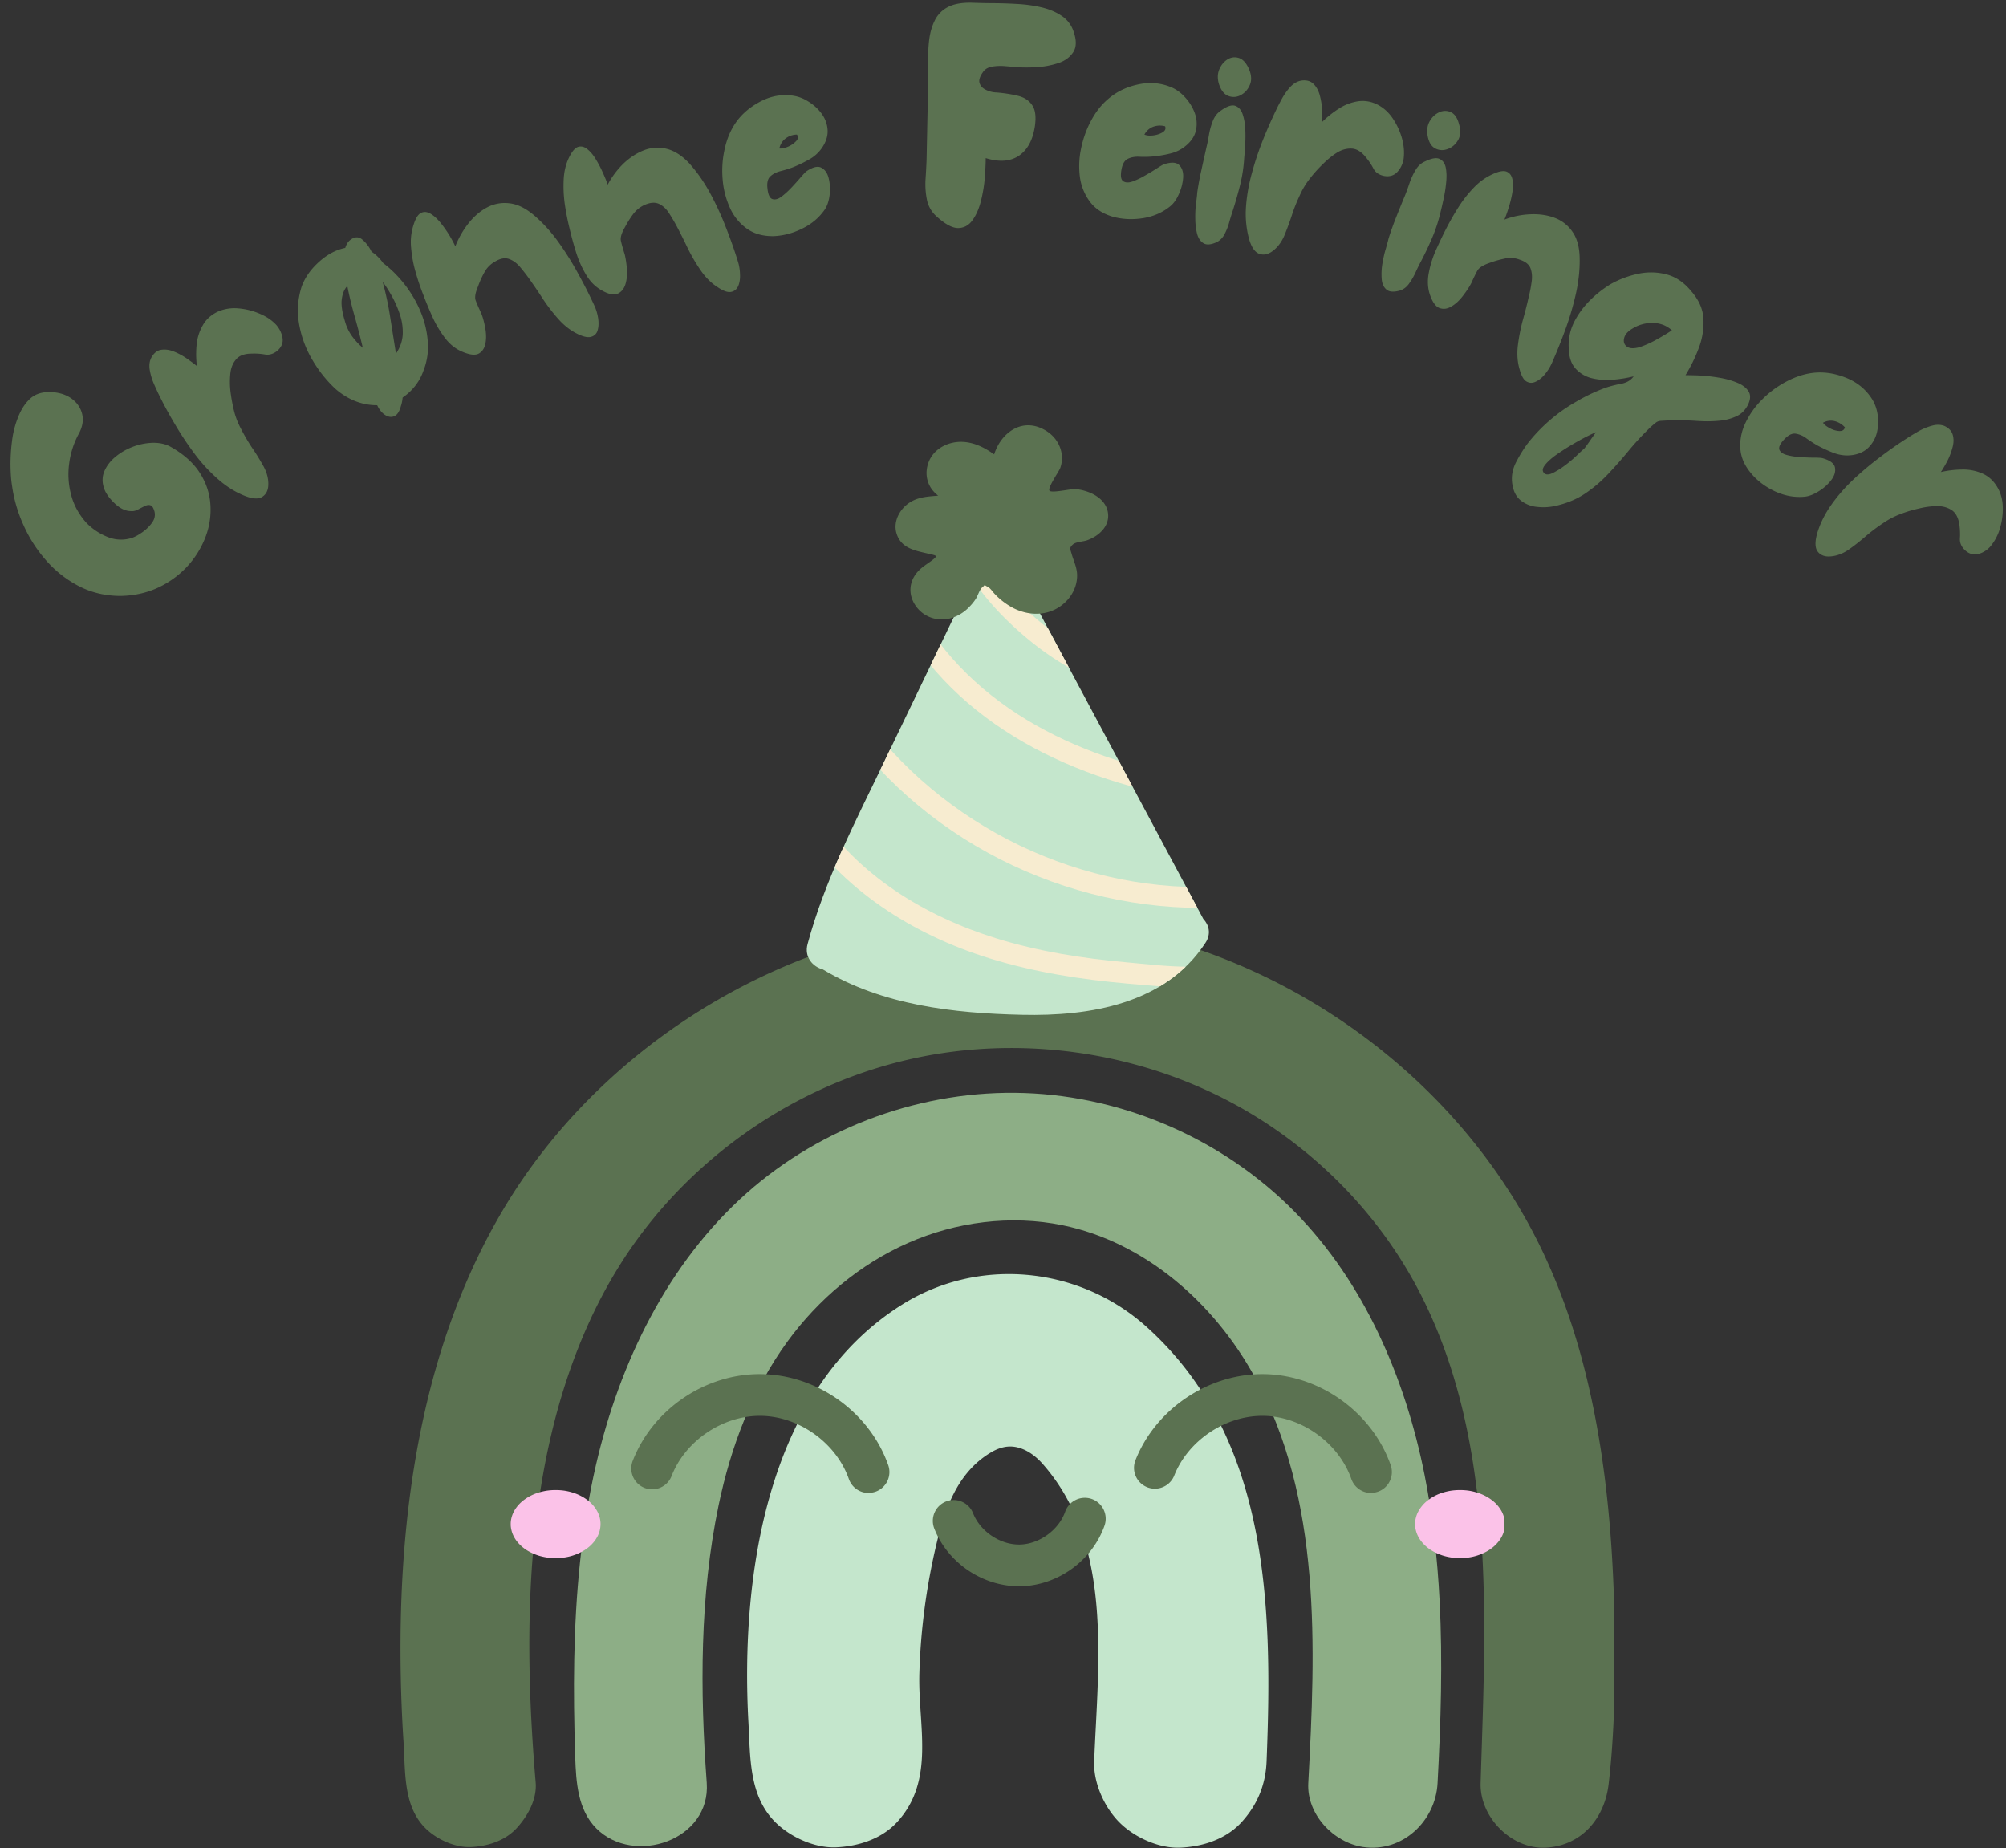
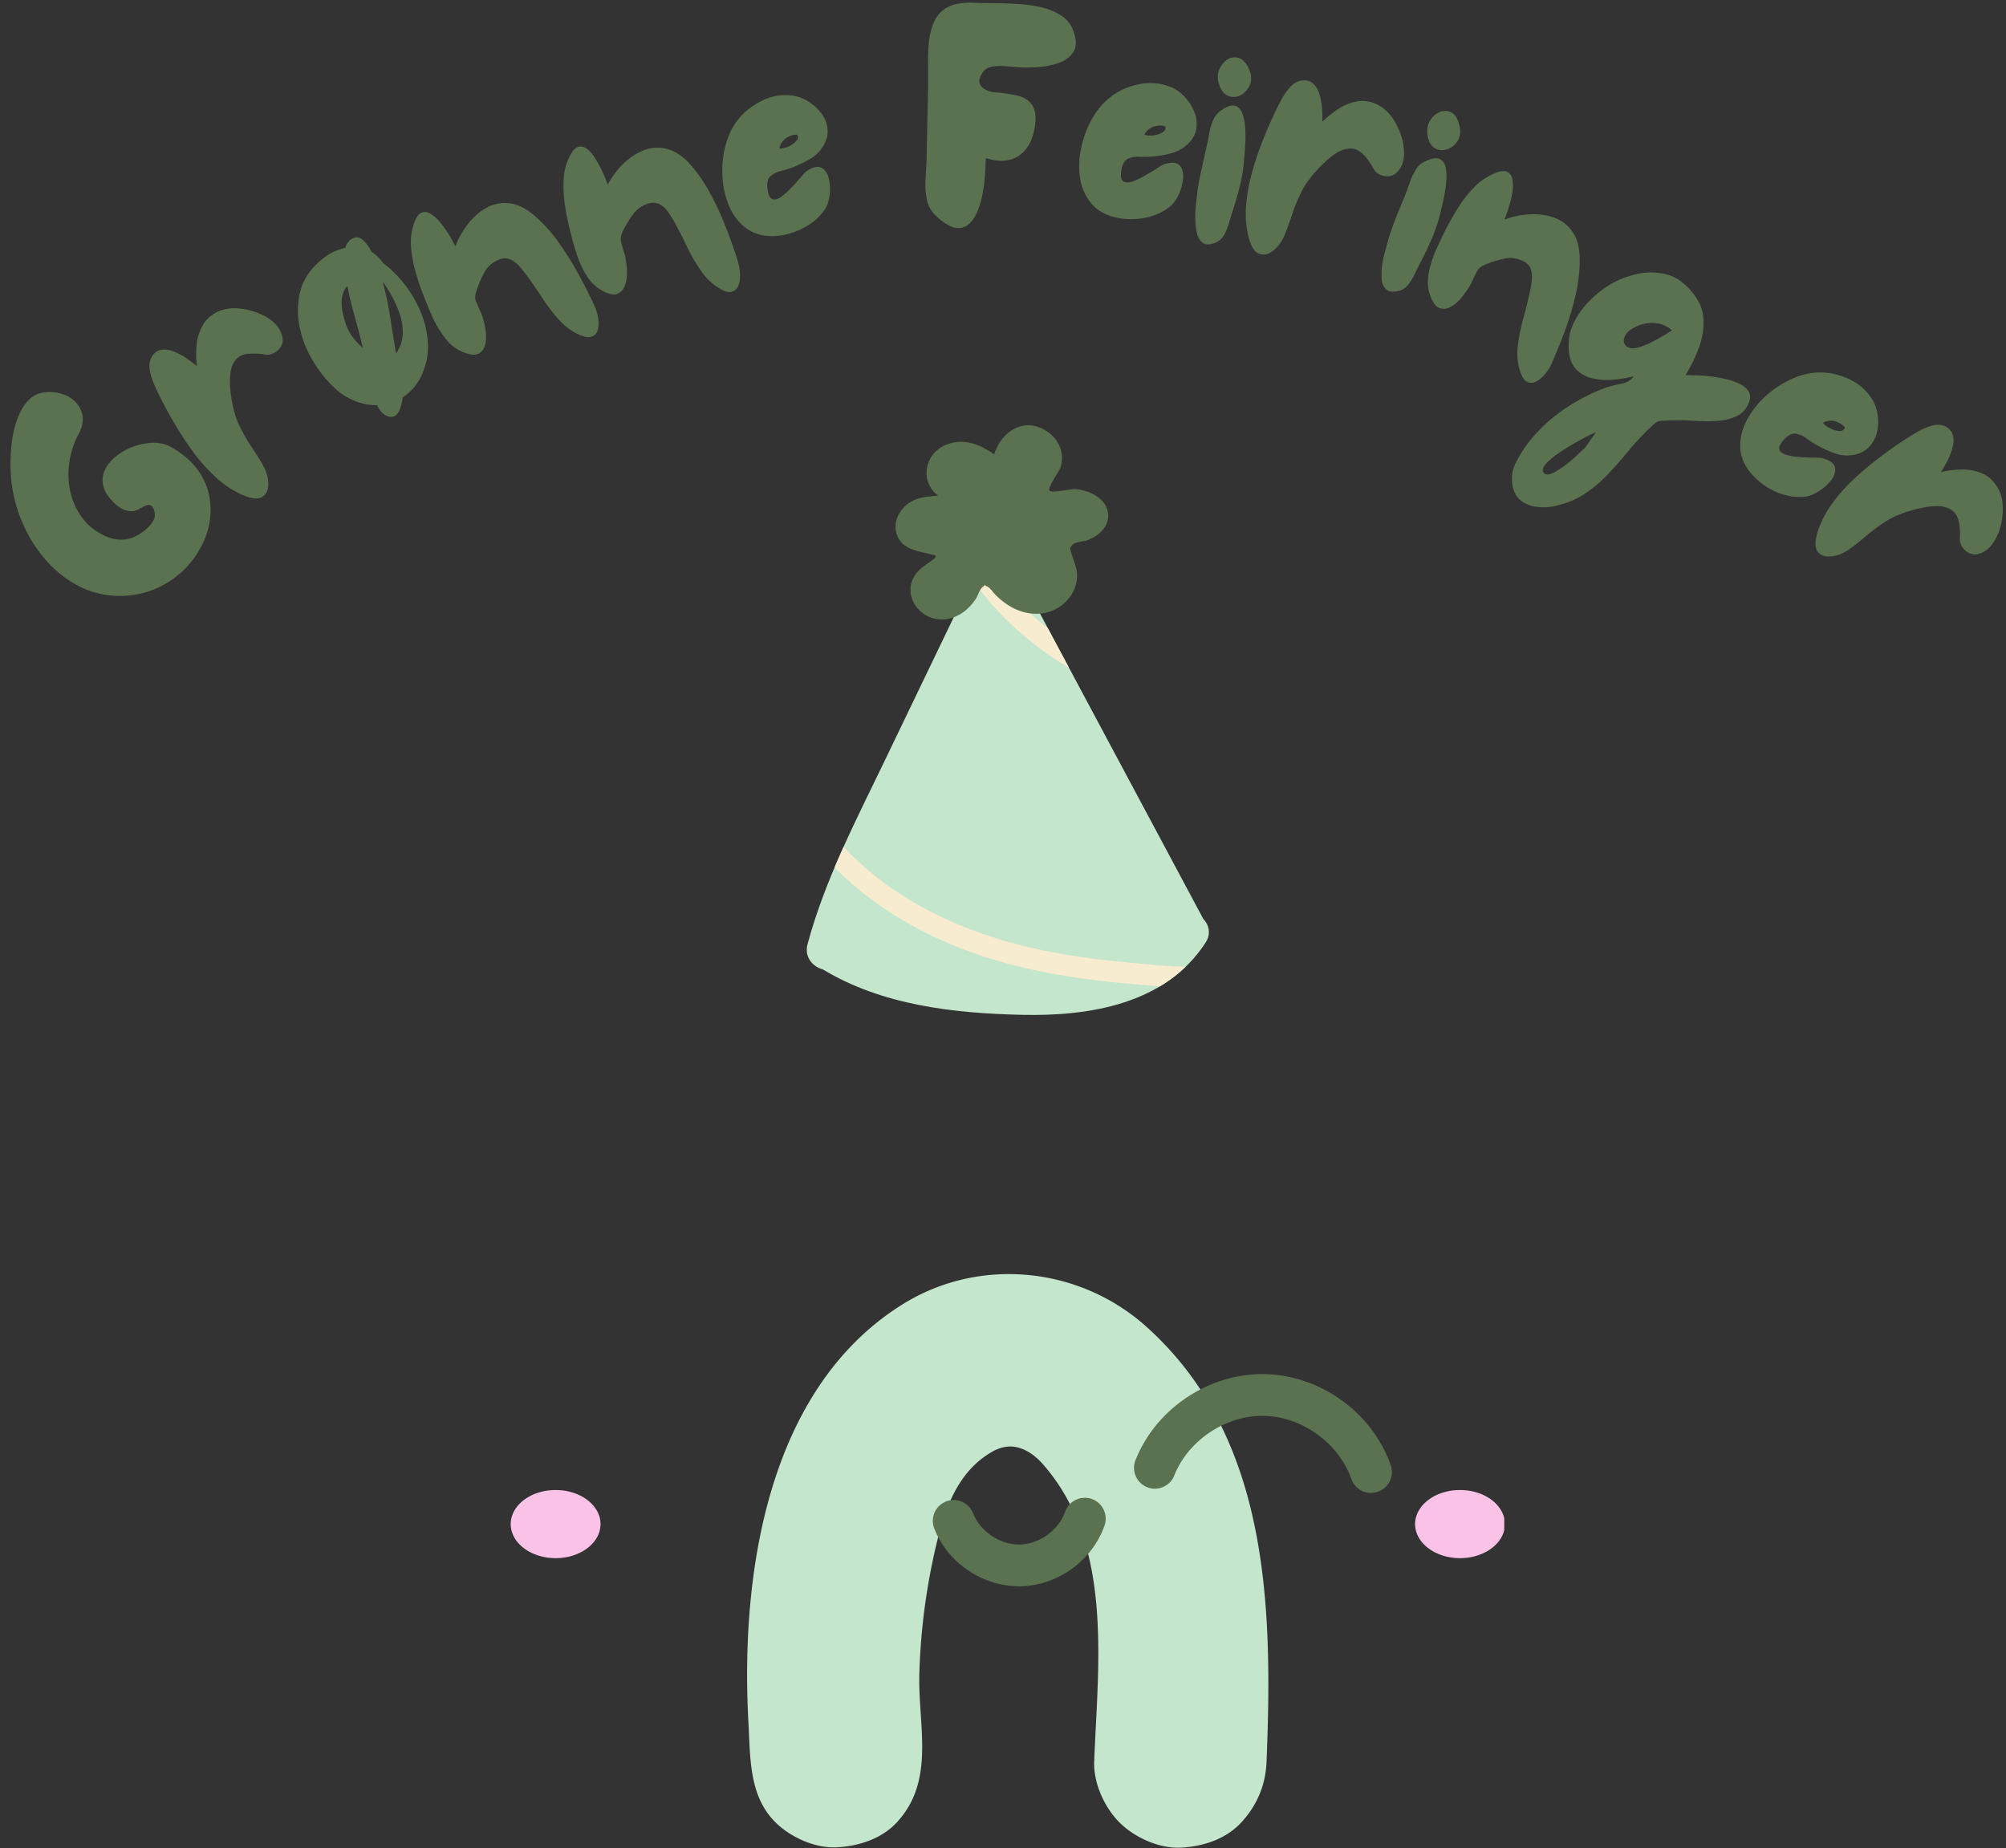
<svg xmlns="http://www.w3.org/2000/svg" version="1.0" viewBox="81 80 212 195.3">
  <rect x="81" y="80" width="212" height="195.3" fill="#333333" stroke="none" />
  <defs>
    <clipPath id="a">
-       <path d="M141.438 195.422h91.882v79.84h-91.882Zm0 0" />
-     </clipPath>
+       </clipPath>
    <clipPath id="b">
      <path d="M159.816 214.586h55.391v60.676h-55.39Zm0 0" />
    </clipPath>
    <clipPath id="c">
-       <path d="M123.324 177.043h128.25v98.219h-128.25Zm0 0" />
-     </clipPath>
+       </clipPath>
    <clipPath id="d">
      <path d="M166 139h42.727v48.61H166Zm0 0" />
    </clipPath>
    <clipPath id="e">
      <path d="M166.254 165h42.473v20h-42.473Zm0 0" />
    </clipPath>
    <clipPath id="f">
      <path d="m208.168 177.11-19.594-36.641c-.52-.969-1.449-1.227-2.281-1.035-1.05-.22-1.934.445-2.379 1.386l-9.484 19.711c-3.02 6.266-6.27 12.504-8.086 19.246-.367 1.364.554 2.391 1.613 2.668 6.297 3.793 13.813 4.637 21.043 4.801 7.168.164 15.176-1.133 19.402-7.617.618-.938.368-1.89-.234-2.52Zm0 0" />
    </clipPath>
    <clipPath id="g">
-       <path d="M170 155h38.727v21H170Zm0 0" />
-     </clipPath>
+       </clipPath>
    <clipPath id="h">
      <path d="m208.168 177.11-19.594-36.641c-.52-.969-1.449-1.227-2.281-1.035-1.05-.22-1.934.445-2.379 1.386l-9.484 19.711c-3.02 6.266-6.27 12.504-8.086 19.246-.367 1.364.554 2.391 1.613 2.668 6.297 3.793 13.813 4.637 21.043 4.801 7.168.164 15.176-1.133 19.402-7.617.618-.938.368-1.89-.234-2.52Zm0 0" />
    </clipPath>
    <clipPath id="i">
      <path d="M176 144h32.727v21H176Zm0 0" />
    </clipPath>
    <clipPath id="j">
      <path d="m208.168 177.11-19.594-36.641c-.52-.969-1.449-1.227-2.281-1.035-1.05-.22-1.934.445-2.379 1.386l-9.484 19.711c-3.02 6.266-6.27 12.504-8.086 19.246-.367 1.364.554 2.391 1.613 2.668 6.297 3.793 13.813 4.637 21.043 4.801 7.168.164 15.176-1.133 19.402-7.617.618-.938.368-1.89-.234-2.52Zm0 0" />
    </clipPath>
    <clipPath id="k">
      <path d="M182 139.375h21V154h-21Zm0 0" />
    </clipPath>
    <clipPath id="l">
      <path d="m208.168 177.11-19.594-36.641c-.52-.969-1.449-1.227-2.281-1.035-1.05-.22-1.934.445-2.379 1.386l-9.484 19.711c-3.02 6.266-6.27 12.504-8.086 19.246-.367 1.364.554 2.391 1.613 2.668 6.297 3.793 13.813 4.637 21.043 4.801 7.168.164 15.176-1.133 19.402-7.617.618-.938.368-1.89-.234-2.52Zm0 0" />
    </clipPath>
    <clipPath id="m">
      <path d="M179 238h19v9.617h-19Zm0 0" />
    </clipPath>
    <clipPath id="n">
      <path d="M230 237h9.973v8H230Zm0 0" />
    </clipPath>
    <clipPath id="o">
      <path d="M134.973 237H145v8h-10.027Zm0 0" />
    </clipPath>
    <clipPath id="p">
      <path d="M200 225.117h29V238h-29Zm0 0" />
    </clipPath>
    <clipPath id="q">
-       <path d="M147 225.117h28V238h-28Zm0 0" />
-     </clipPath>
+       </clipPath>
  </defs>
  <g id="rainbow">
    <g clip-path="url(#b)" id="rainbow-inner">
      <path fill="#c4e6cc" d="M213.477 240.715c-1.68-7.703-5.008-14.844-11.325-20.512-7.097-6.371-17.699-7.43-25.836-2.32-14.328 8.996-17.078 28.71-16.218 44.191.203 3.696.054 7.707 2.828 10.48 1.578 1.583 4.172 2.77 6.441 2.669 2.356-.106 4.801-.88 6.442-2.668 4.078-4.442 2.191-10.243 2.351-15.707a67.33 67.33 0 0 1 1.742-13.399c.891-3.82 2.215-7.8 5.797-9.941.555-.332 1.168-.582 1.813-.633 1.41-.11 2.726.754 3.664 1.813 7.508 8.48 5.87 21.046 5.46 31.457-.09 2.277 1.083 4.855 2.669 6.445 1.578 1.578 4.172 2.77 6.441 2.668 2.356-.106 4.8-.883 6.441-2.668 1.672-1.824 2.57-3.945 2.668-6.445.333-8.387.41-17.227-1.378-25.43" />
    </g>
    <g clip-path="url(#a)" id="rainbow-middle">
      <path fill="#8dae86" d="M233.14 249.125c-.23-4.453-.718-8.895-1.593-13.285-2.05-10.27-6.379-20.305-13.719-27.774-7.469-7.601-17.918-12.195-28.566-12.558-10.653-.363-21.387 3.508-29.356 10.582-8.312 7.383-13.418 17.87-15.918 28.703-1.55 6.723-2.164 13.625-2.3 20.512-.067 3.457-.012 6.91.101 10.367.09 2.625.258 5.578 2.234 7.555 3.98 3.98 12.11 1.261 11.665-4.832-.715-9.73-.743-19.704 1.25-29.297 1.285-6.176 3.558-12.22 7.273-17.313 3.277-4.492 7.676-8.191 12.762-10.433 5.082-2.239 10.855-2.985 16.297-1.875 8.714 1.777 16.027 8.203 20.308 16 7.129 12.976 6.45 28.656 5.684 42.968-.176 3.274 2.648 6.274 5.789 6.743 4.133.617 7.66-2.708 7.875-6.743.344-6.418.547-12.886.215-19.32" />
    </g>
    <g clip-path="url(#c)" id="rainbow-outer">
      <path fill="#5b7251" d="M251.262 242.95c-.66-9.223-2.258-18.571-5.614-26.973a63.771 63.771 0 0 0-1.636-3.754c-9.653-20.274-31.149-34.305-53.586-35.141-22.438-.832-44.848 11.496-56.29 30.816-8 13.516-10.702 29.594-10.808 45.301-.023 3.64.082 7.285.32 10.922.204 3.098-.062 6.707 2.297 9.07 1.188 1.184 3.13 2.079 4.832 2 1.766-.078 3.602-.656 4.832-2 1.164-1.27 2.153-3.043 2-4.832-1.363-16.132-1.164-33.71 5.688-48.703.914-2 1.95-3.945 3.113-5.812 6.63-10.66 17.504-18.594 29.68-21.649 12.176-3.058 25.508-1.203 36.387 5.063 7.695 4.43 14.156 11.015 18.316 18.86 8.234 15.538 7.258 34.136 6.719 51.163l-.035 1.145c-.114 3.574 3.222 6.992 6.832 6.832 3.808-.172 6.273-3.067 6.699-6.735.617-5.265.703-10.796.637-16.109-.04-3.11-.157-6.281-.383-9.465" />
    </g>
  </g>
  <path id="business-name" fill="#5b7251" d="M93.705 142.981c-1.563-.007-2.993-.343-4.297-1a11.725 11.725 0 0 1-3.485-2.703 14.568 14.568 0 0 1-2.437-3.78 14.924 14.924 0 0 1-1.219-4.204c-.094-.563-.144-1.254-.156-2.078a18.93 18.93 0 0 1 .156-2.578 9.857 9.857 0 0 1 .625-2.5c.305-.79.703-1.43 1.203-1.922.5-.5 1.156-.758 1.969-.781.93-.02 1.715.18 2.36.593.636.418 1.046.965 1.234 1.64.187.669.086 1.384-.313 2.142a8.908 8.908 0 0 0-1.031 3.156 8.386 8.386 0 0 0 .203 3.328c.281 1.086.82 2.07 1.61 2.953a6.391 6.391 0 0 0 2.25 1.5 3.728 3.728 0 0 0 2.624.078c.313-.113.665-.312 1.063-.594.395-.28.727-.609 1-.984.27-.375.36-.766.266-1.172-.106-.394-.246-.617-.422-.672-.18-.062-.383-.035-.61.078a20.5 20.5 0 0 0-.703.36c-.25.137-.5.195-.75.172-.562 0-1.125-.258-1.687-.782-.57-.53-.953-1.05-1.14-1.562-.24-.664-.235-1.29.015-1.875.25-.582.648-1.094 1.187-1.531.54-.446 1.16-.801 1.86-1.063a6.416 6.416 0 0 1 2.093-.406c.696-.008 1.305.125 1.828.406 1.395.781 2.43 1.703 3.11 2.766.676 1.054 1.05 2.172 1.125 3.36a8.026 8.026 0 0 1-.547 3.5 9.715 9.715 0 0 1-1.969 3.109 9.915 9.915 0 0 1-3.094 2.203c-1.199.543-2.507.824-3.921.843ZM106.825 132.387c-1.02-.414-1.973-1.02-2.86-1.813a17.372 17.372 0 0 1-2.453-2.687 33.597 33.597 0 0 1-2.047-3.094 42.758 42.758 0 0 1-1.625-2.985c-.175-.351-.367-.77-.578-1.25a6.4 6.4 0 0 1-.437-1.468c-.082-.508-.02-.953.187-1.328.274-.477.621-.743 1.047-.797.43-.063.883.008 1.36.203.48.199.93.445 1.343.734.418.293.766.555 1.047.781a10.167 10.167 0 0 1-.031-2.234 5.074 5.074 0 0 1 .656-2.078c.356-.633.899-1.117 1.625-1.453a4.404 4.404 0 0 1 2.125-.328 7.14 7.14 0 0 1 2.219.547c.719.293 1.312.687 1.781 1.187.363.418.586.883.672 1.39.082.5-.094.95-.531 1.344-.418.344-.856.48-1.313.407a6.482 6.482 0 0 0-1.422-.094c-.761 0-1.312.21-1.656.625-.344.406-.539.914-.594 1.516a8.727 8.727 0 0 0 .016 1.859c.086.687.21 1.371.375 2.047.168.668.414 1.308.75 1.922.352.687.742 1.355 1.172 2 .437.636.836 1.289 1.203 1.953.344.637.508 1.262.5 1.875 0 .617-.211 1.058-.625 1.328-.406.273-1.043.234-1.906-.11ZM121.503 107.808c.812.617 1.562 1.36 2.25 2.234a12.33 12.33 0 0 1 1.672 2.844 9.984 9.984 0 0 1 .78 3.156 6.8 6.8 0 0 1-.452 3.125 5.513 5.513 0 0 1-.938 1.688 5.742 5.742 0 0 1-1.265 1.156 4.46 4.46 0 0 1-.063.453 4.16 4.16 0 0 1-.125.469c-.156.586-.398.937-.719 1.062-.312.118-.636.063-.968-.156-.336-.226-.606-.566-.813-1.015-1.617 0-3.094-.582-4.437-1.75a13.439 13.439 0 0 1-2.453-3.11 11.052 11.052 0 0 1-1.375-3.797 8.223 8.223 0 0 1 .296-3.922c.356-.945.965-1.804 1.829-2.578.867-.781 1.789-1.27 2.765-1.468.117-.375.29-.649.516-.829.476-.375.914-.382 1.312-.03.395.343.711.765.953 1.265.438.273.848.672 1.235 1.203Zm-4.063 6.094c.157.586.407 1.12.75 1.609.352.48.739.898 1.157 1.25l-.079-.312a77.015 77.015 0 0 0-.812-3.11 39.537 39.537 0 0 1-.75-3.11c-.3.305-.492.747-.578 1.329-.094.574.011 1.355.312 2.344Zm5.407 3.468c.457-.664.695-1.367.718-2.109a5.903 5.903 0 0 0-.36-2.187 10.957 10.957 0 0 0-.89-1.954c-.336-.582-.625-1.023-.875-1.328.344 1.242.614 2.516.813 3.828l.594 3.75ZM142.057 115.3c-.718-.343-1.386-.85-2-1.53a18.318 18.318 0 0 1-1.687-2.188 59.27 59.27 0 0 0-1.422-2.094 18.983 18.983 0 0 0-.969-1.25c-.344-.414-.73-.703-1.156-.859-.43-.164-.922-.082-1.484.25a2.862 2.862 0 0 0-1.141 1.14 9.614 9.614 0 0 0-.672 1.485c-.281.656-.371 1.148-.266 1.469.114.312.313.773.594 1.375.176.437.317.953.422 1.547.113.586.125 1.125.031 1.625-.086.492-.308.851-.672 1.078-.367.218-.93.172-1.687-.14-.73-.282-1.367-.77-1.906-1.47a11.6 11.6 0 0 1-1.375-2.328 41.335 41.335 0 0 1-.938-2.265 25.232 25.232 0 0 1-.797-2.36c-.25-.851-.41-1.719-.484-2.594a5.86 5.86 0 0 1 .266-2.453c.218-.695.492-1.113.812-1.25.313-.144.652-.101 1.016.125.355.22.703.543 1.047.97.335.417.64.855.921 1.312.27.46.473.84.61 1.14a9.563 9.563 0 0 1 1.406-2.453c.582-.726 1.238-1.285 1.969-1.672a3.969 3.969 0 0 1 2.36-.422c.831.094 1.679.508 2.546 1.235.938.793 1.797 1.73 2.578 2.812a31.395 31.395 0 0 1 2.125 3.39 50.497 50.497 0 0 1 1.719 3.391c.187.407.316.844.39 1.313.07.469.055.887-.046 1.25a.951.951 0 0 1-.657.703c-.336.117-.82.024-1.453-.281ZM156.863 110.362c-.68-.426-1.277-1.016-1.797-1.766a18.772 18.772 0 0 1-1.39-2.375 65.218 65.218 0 0 0-1.141-2.28c-.242-.458-.508-.911-.797-1.36-.281-.457-.625-.79-1.031-1-.407-.219-.914-.203-1.516.047-.5.21-.922.539-1.266.984-.336.45-.625.914-.875 1.39-.355.618-.5 1.09-.437 1.423.07.335.207.82.406 1.453.113.46.192.992.235 1.593.039.594-.016 1.133-.172 1.61-.157.469-.434.793-.828.969-.387.168-.938.046-1.657-.36-.68-.375-1.242-.941-1.687-1.703a10.868 10.868 0 0 1-1.078-2.484 34.123 34.123 0 0 1-.64-2.36 27.738 27.738 0 0 1-.485-2.437 13.646 13.646 0 0 1-.14-2.64c.03-.884.218-1.688.562-2.407.324-.664.652-1.047.984-1.14.336-.094.664-.005.984.265.332.273.633.64.907 1.11.28.46.523.933.734 1.421.219.48.379.883.484 1.203a8.908 8.908 0 0 1 1.703-2.265c.676-.633 1.399-1.098 2.172-1.39a3.936 3.936 0 0 1 2.39-.126c.821.211 1.614.727 2.376 1.547.82.918 1.55 1.965 2.187 3.14a30.791 30.791 0 0 1 1.672 3.626c.489 1.242.91 2.437 1.266 3.593.133.43.207.883.219 1.36.02.468-.043.875-.188 1.218-.148.344-.398.555-.75.625-.344.075-.812-.086-1.406-.484ZM162.732 104.958c-1.117.012-2.059-.258-2.828-.813a5.396 5.396 0 0 1-1.766-2.187 8.96 8.96 0 0 1-.765-2.969 10.415 10.415 0 0 1 .187-3.125c.211-1.02.559-1.91 1.047-2.672.602-.957 1.457-1.742 2.562-2.359 1.102-.625 2.239-.875 3.407-.75a4.04 4.04 0 0 1 1.765.594c.57.336 1.051.758 1.438 1.265.383.5.61 1.055.672 1.657.07.593-.078 1.203-.453 1.828a3.948 3.948 0 0 1-1.422 1.39c-.606.344-1.211.637-1.813.875-.406.149-.828.278-1.265.391-.438.105-.797.29-1.079.547-.28.25-.386.683-.312 1.297.07.648.242 1.015.516 1.11.28.093.593.015.937-.235.344-.25.695-.567 1.063-.953.363-.383.691-.75.984-1.094.3-.344.508-.563.625-.656.687-.457 1.219-.579 1.594-.36.383.211.64.594.765 1.156.133.563.16 1.157.078 1.782-.085.617-.257 1.11-.515 1.484-.586.844-1.375 1.512-2.375 2-1 .492-2.016.758-3.047.797Zm.625-9.266c.258.024.566-.039.922-.187a2.51 2.51 0 0 0 .86-.594c.226-.238.253-.469.077-.687-.449.011-.843.148-1.187.406-.336.25-.559.605-.672 1.062ZM179.922 102.82a3.157 3.157 0 0 1-.969-1.75 8.334 8.334 0 0 1-.14-2.125c.05-.739.086-1.426.11-2.063l.155-7.61c.008-.831.008-1.671 0-2.515-.011-.851.024-1.676.11-2.469.093-.789.289-1.492.593-2.109a3.13 3.13 0 0 1 1.407-1.438c.633-.332 1.492-.484 2.578-.453a67.8 67.8 0 0 0 2.078.047c.82 0 1.676.028 2.562.078.895.043 1.754.157 2.579.344.832.188 1.554.484 2.171.89a3.157 3.157 0 0 1 1.297 1.673c.332.937.317 1.68-.047 2.218-.355.532-.886.914-1.593 1.141a9.18 9.18 0 0 1-2.25.422c-.793.043-1.477.043-2.047 0-.375-.031-.813-.067-1.313-.11-.5-.039-.965-.019-1.39.063-.418.074-.73.266-.938.578-.336.469-.449.86-.344 1.172.102.305.332.54.688.703.352.168.727.258 1.125.266.852.074 1.61.195 2.266.36.664.167 1.16.5 1.484 1 .332.491.422 1.245.266 2.265-.23 1.449-.797 2.476-1.704 3.078-.906.594-2.07.672-3.484.234 0 .524-.031 1.2-.094 2.031-.062.825-.199 1.653-.406 2.485-.21.836-.512 1.523-.906 2.062-.399.543-.906.813-1.531.813-.625-.008-1.399-.438-2.313-1.281ZM198.678 102.924c-1.075-.3-1.899-.828-2.47-1.578a5.6 5.6 0 0 1-1.077-2.61 8.947 8.947 0 0 1 .125-3.062c.219-1.05.57-2.031 1.062-2.938.489-.914 1.078-1.664 1.766-2.25.863-.757 1.906-1.273 3.125-1.547 1.226-.28 2.394-.195 3.5.25.57.23 1.078.59 1.516 1.079a5.03 5.03 0 0 1 1.015 1.609c.227.594.285 1.195.172 1.797-.105.594-.422 1.133-.953 1.61-.5.46-1.09.773-1.766.937a12.26 12.26 0 0 1-2 .328c-.418.031-.855.039-1.312.015-.45-.02-.844.055-1.188.22-.343.167-.57.546-.672 1.14-.117.648-.058 1.055.172 1.219.239.168.563.183.97.046a7.515 7.515 0 0 0 1.296-.609c.457-.258.875-.508 1.25-.75.383-.25.648-.406.797-.469.781-.25 1.32-.218 1.625.094.312.313.445.762.406 1.344a5.082 5.082 0 0 1-.453 1.719c-.25.562-.547.984-.89 1.265-.794.656-1.743 1.078-2.844 1.266-1.106.18-2.165.137-3.172-.125Zm3.265-8.703c.227.105.535.136.922.093.383-.05.719-.16 1-.328.281-.175.367-.39.266-.64a2.06 2.06 0 0 0-1.25.047c-.399.148-.711.421-.938.828ZM209.838 88.933c-.18-.562-.18-1.078 0-1.547.187-.468.468-.828.843-1.078.383-.25.79-.312 1.22-.187.425.125.78.496 1.062 1.11.289.636.336 1.202.14 1.702-.199.493-.511.856-.937 1.094a1.53 1.53 0 0 1-1.313.125c-.449-.156-.789-.562-1.015-1.219Zm-.25 16.657c-.618.28-1.086.316-1.407.109-.324-.2-.546-.531-.671-1a6.883 6.883 0 0 1-.188-1.578 11.3 11.3 0 0 1 .078-1.625c.07-.5.113-.875.125-1.125.113-.79.258-1.582.438-2.375.175-.801.351-1.598.53-2.39.102-.415.196-.884.282-1.407.094-.52.235-1.008.422-1.469.188-.457.473-.812.86-1.062.624-.446 1.117-.61 1.484-.485.363.125.625.418.781.875.156.461.25.985.281 1.578.032.594.024 1.172-.015 1.735-.032.555-.063.976-.094 1.265-.055.98-.195 1.934-.422 2.86-.23.93-.496 1.86-.797 2.797a25.23 25.23 0 0 0-.36 1.172c-.124.46-.292.886-.5 1.28-.198.388-.476.665-.827.845ZM213.006 105.264a10.218 10.218 0 0 1-.328-3.375c.082-1.187.29-2.383.625-3.594a32.53 32.53 0 0 1 1.172-3.515 50.072 50.072 0 0 1 1.375-3.125c.164-.352.375-.758.625-1.219.25-.457.547-.875.89-1.25.352-.375.743-.598 1.173-.672.53-.07.953.043 1.265.344.313.305.535.703.672 1.203.133.5.219 1.008.25 1.516.031.5.035.933.016 1.297.531-.52 1.113-.985 1.75-1.391a5.141 5.141 0 0 1 2.047-.781c.726-.102 1.441.031 2.14.406.625.344 1.145.84 1.563 1.484.426.649.738 1.34.937 2.078.196.743.25 1.454.157 2.141-.094.543-.32 1-.672 1.375-.356.375-.825.512-1.407.406-.53-.113-.902-.375-1.109-.78-.21-.407-.477-.802-.797-1.188-.48-.602-.992-.91-1.531-.922-.531-.02-1.055.133-1.563.453-.5.324-.98.715-1.437 1.172-.5.48-.965.996-1.39 1.547a8.19 8.19 0 0 0-1.063 1.765c-.336.711-.621 1.434-.86 2.172-.242.73-.507 1.445-.796 2.14-.293.657-.684 1.173-1.172 1.548-.493.382-.97.492-1.438.328-.469-.157-.836-.68-1.094-1.563ZM231.868 94.303c-.094-.582-.012-1.093.25-1.531.258-.437.598-.742 1.016-.922a1.43 1.43 0 0 1 1.218.016c.395.187.676.61.844 1.265.196.668.16 1.23-.11 1.688-.273.46-.64.773-1.109.937-.46.168-.898.141-1.312-.078-.418-.226-.684-.687-.797-1.375Zm-2.937 16.407c-.649.175-1.118.14-1.407-.11-.293-.25-.46-.617-.5-1.094a6.771 6.771 0 0 1 .063-1.593c.094-.57.21-1.102.36-1.594.144-.488.241-.852.296-1.094.238-.758.508-1.52.813-2.281.3-.758.609-1.516.921-2.266.157-.383.317-.828.485-1.328.176-.508.394-.976.656-1.406.258-.426.594-.723 1-.89.707-.344 1.227-.423 1.563-.235.343.18.55.508.625.984.082.469.086 1.008.015 1.61a14.082 14.082 0 0 1-.281 1.703c-.117.543-.21.949-.281 1.219-.219.96-.516 1.882-.89 2.765a33.504 33.504 0 0 1-1.25 2.625c-.157.293-.337.656-.532 1.094-.2.43-.43.82-.688 1.172-.261.363-.586.601-.968.719ZM241.597 119.037c-.23-.762-.293-1.602-.187-2.516.113-.906.289-1.808.531-2.703.25-.887.457-1.71.625-2.469.125-.488.223-1 .297-1.531.082-.539.047-1.023-.11-1.453-.156-.426-.554-.738-1.187-.938a2.704 2.704 0 0 0-1.578-.093c-.555.117-1.078.265-1.578.453-.668.23-1.09.496-1.266.797-.168.293-.387.742-.656 1.343-.219.418-.512.86-.875 1.329-.356.476-.75.847-1.188 1.109-.43.27-.843.336-1.25.203-.406-.125-.75-.574-1.03-1.344-.263-.738-.31-1.539-.142-2.406.165-.875.442-1.727.829-2.562.382-.844.738-1.579 1.062-2.204a28.33 28.33 0 0 1 1.25-2.171 12.9 12.9 0 0 1 1.625-2.063 6.383 6.383 0 0 1 2.031-1.437c.664-.301 1.157-.375 1.47-.22.312.15.503.43.577.845.07.417.063.89-.031 1.421a11.715 11.715 0 0 1-.39 1.563c-.157.512-.305.918-.438 1.219a8.769 8.769 0 0 1 2.765-.563c.926-.039 1.774.086 2.547.375a3.93 3.93 0 0 1 1.891 1.485c.477.687.727 1.593.75 2.718.031 1.219-.102 2.485-.39 3.797a30.935 30.935 0 0 1-1.126 3.828 60.856 60.856 0 0 1-1.422 3.532 5.296 5.296 0 0 1-.734 1.171c-.305.364-.625.625-.969.782-.336.164-.656.16-.968-.016-.305-.168-.547-.594-.735-1.281ZM240.849 131.303c-.164-.855-.031-1.695.406-2.516.43-.824.89-1.546 1.39-2.171a17.441 17.441 0 0 1 4.86-4.125 18.758 18.758 0 0 1 3.14-1.5 10.856 10.856 0 0 1 1.641-.422c.625-.117 1.079-.383 1.36-.797-.7.176-1.445.297-2.235.36a6.759 6.759 0 0 1-2.218-.173 3.41 3.41 0 0 1-1.703-1.03c-.45-.5-.684-1.227-.704-2.173a5.45 5.45 0 0 1 .579-2.734c.437-.852 1-1.617 1.687-2.297a11.519 11.519 0 0 1 2.203-1.719 10.183 10.183 0 0 1 2.906-1.078 6.462 6.462 0 0 1 2.985.078c.969.262 1.816.836 2.547 1.719.832.937 1.273 1.918 1.328 2.937a7.468 7.468 0 0 1-.469 3.063 16.416 16.416 0 0 1-1.422 2.922c.32 0 .801.008 1.438.031a17.79 17.79 0 0 1 2.015.219c.72.113 1.375.289 1.97.531.593.238 1.007.555 1.25.953.237.395.194.895-.126 1.5-.293.531-.695.906-1.203 1.125-.5.227-1.031.375-1.594.438-.562.062-1.117.086-1.656.078a28.175 28.175 0 0 1-1.25-.063c-.418-.023-.84-.039-1.266-.047l-1.375.016c-.367.02-.636.035-.812.047a.95.95 0 0 0-.485.156 11.1 11.1 0 0 0-.625.531 29.034 29.034 0 0 0-2.25 2.422 48.209 48.209 0 0 1-2.187 2.485c-.75.8-1.578 1.504-2.484 2.11-.907.6-1.961 1.034-3.157 1.296a5.801 5.801 0 0 1-1.875.094 3.262 3.262 0 0 1-1.687-.64c-.477-.356-.785-.9-.922-1.626Zm13.422-14.61a10.56 10.56 0 0 0 1.75-.78c.582-.32 1.14-.657 1.672-1-.555-.508-1.227-.77-2.016-.782a3.937 3.937 0 0 0-2.156.594c-.492.293-.781.625-.875 1-.094.375-.008.672.265.89.282.22.735.247 1.36.079Zm-10.063 13.329c.2.176.504.16.922-.047.426-.21.883-.5 1.375-.875.488-.375.91-.742 1.266-1.094.363-.344.582-.543.656-.594.219-.28.426-.57.625-.859.195-.293.406-.586.625-.875-.148.05-.465.195-.953.438-.492.25-1.04.55-1.64.906-.594.351-1.157.719-1.688 1.094-.524.382-.906.742-1.156 1.078-.25.343-.258.617-.032.828ZM266.112 130.084c-.73-.844-1.125-1.735-1.187-2.672-.063-.946.125-1.867.562-2.766a8.91 8.91 0 0 1 1.797-2.484 10.449 10.449 0 0 1 2.516-1.844c.926-.488 1.836-.79 2.734-.906 1.125-.145 2.274.011 3.453.468 1.176.45 2.098 1.168 2.766 2.157.344.5.567 1.078.672 1.734a4.947 4.947 0 0 1-.063 1.906 3.328 3.328 0 0 1-.859 1.578c-.418.438-.98.715-1.687.829-.657.105-1.32.039-1.985-.204a14.082 14.082 0 0 1-1.828-.843 14.248 14.248 0 0 1-1.125-.735 2.46 2.46 0 0 0-1.094-.468c-.375-.063-.777.132-1.203.578-.449.468-.625.84-.531 1.11.102.26.363.448.781.562a6.64 6.64 0 0 0 1.406.218c.532.04 1.024.063 1.485.063.457 0 .758.02.906.062.79.227 1.223.555 1.297.985.082.437-.055.883-.406 1.343a4.883 4.883 0 0 1-1.328 1.172c-.532.332-1.016.52-1.454.563-1.03.101-2.058-.074-3.078-.531-1.023-.461-1.87-1.086-2.547-1.875Zm7.547-5.407c.133.2.375.391.72.578.343.18.675.278 1 .297.331.012.53-.117.593-.39a2.167 2.167 0 0 0-1.078-.657 1.683 1.683 0 0 0-1.235.172ZM273.036 136.405c.301-1.04.797-2.051 1.485-3.032a17.624 17.624 0 0 1 2.406-2.75 33.792 33.792 0 0 1 2.844-2.375 41.81 41.81 0 0 1 2.797-1.953c.32-.207.707-.441 1.156-.703a6.34 6.34 0 0 1 1.422-.594c.488-.144.937-.14 1.343.016.489.23.786.555.891.969.113.406.098.86-.047 1.36-.136.5-.324.98-.562 1.437-.242.449-.461.82-.657 1.109a10.673 10.673 0 0 1 2.22-.266 5.006 5.006 0 0 1 2.14.407c.664.28 1.203.765 1.61 1.453.363.605.554 1.297.577 2.078a7.272 7.272 0 0 1-.297 2.266 5.256 5.256 0 0 1-1 1.906 2.572 2.572 0 0 1-1.28.812c-.493.133-.962.004-1.407-.39-.387-.368-.57-.778-.547-1.235.031-.46.016-.933-.047-1.422-.105-.77-.383-1.3-.828-1.593-.45-.29-.976-.43-1.578-.422a8.385 8.385 0 0 0-1.844.25c-.68.148-1.34.344-1.984.594a8.308 8.308 0 0 0-1.828.953c-.649.43-1.262.89-1.844 1.39-.586.508-1.188.985-1.813 1.422-.593.406-1.203.64-1.828.703-.617.07-1.086-.086-1.406-.468-.312-.375-.344-1.016-.094-1.922Zm0 0" />
  <g id="hat">
    <g clip-path="url(#d)">
      <path fill="#c4e6cc" d="m208.168 177.11-19.594-36.641c-.52-.969-1.449-1.227-2.281-1.035-1.05-.22-1.934.445-2.379 1.386l-9.484 19.711c-3.02 6.266-6.27 12.504-8.086 19.246-.367 1.364.554 2.391 1.613 2.668 6.297 3.793 13.813 4.637 21.043 4.801 7.168.164 15.176-1.133 19.402-7.617.618-.938.368-1.89-.234-2.52Zm0 0" />
    </g>
    <g clip-path="url(#e)">
      <g clip-path="url(#f)">
        <path fill="#f7ecd0" d="M212.84 181.02c-3.887 1.777-8.7 1.042-12.82.675-4.641-.414-9.262-1.148-13.72-2.527-7.546-2.34-14.706-6.684-19.054-13.434-.77-1.191-2.766-.199-1.992 1.008 4.676 7.254 12.184 12.012 20.324 14.535 4.723 1.465 9.649 2.239 14.567 2.668 4.496.387 9.468 1.004 13.703-.937 1.304-.598.297-2.59-1.008-1.988Zm0 0" />
      </g>
    </g>
    <g clip-path="url(#g)">
      <g clip-path="url(#h)">
        <path fill="#f7ecd0" d="M211.973 173.54c-15.024 1.507-30.328-5.325-39.387-17.36-.867-1.149-2.531.34-1.672 1.48 9.57 12.703 25.727 19.649 41.524 18.063 1.421-.145.953-2.328-.465-2.184Zm0 0" />
      </g>
    </g>
    <g clip-path="url(#i)">
      <g clip-path="url(#j)">
-         <path fill="#f7ecd0" d="M208.852 162.547c-11.98-1.664-24.223-6.777-30.594-17.625-.723-1.23-2.719-.234-1.992 1.008 6.804 11.578 19.636 17.066 32.453 18.843 1.422.2 1.547-2.03.133-2.226Zm0 0" />
-       </g>
+         </g>
    </g>
    <g clip-path="url(#k)">
      <g clip-path="url(#l)">
        <path fill="#f7ecd0" d="M201.883 151.395a28.44 28.44 0 0 1-10.274-5.118c-3.02-2.355-6.007-5.558-7.476-9.14-.547-1.325-2.535-.313-1.992 1.008 1.562 3.804 4.726 7.167 7.89 9.714a30.039 30.039 0 0 0 11.13 5.645c1.382.375 2.109-1.734.722-2.11Zm0 0" />
      </g>
    </g>
    <path fill="#5b7251" d="M198.078 134.102c-.285-1.528-2.027-2.286-3.41-2.415-.453-.042-2.473.442-2.746.18-.274-.262 1.008-2.043 1.133-2.422.504-1.465-.118-3.004-1.383-3.843-2.504-1.657-4.871.074-5.606 2.418-1-.708-2.09-1.274-3.351-1.325-1.508-.058-3.059.72-3.594 2.192-.434 1.191-.156 2.445.785 3.289.067.062.149.137.239.21-.97.079-1.938.118-2.81.602-1.183.657-2.01 2.09-1.573 3.434.511 1.57 2.011 1.77 3.398 2.105.77.188 1.043.16.332.696-.488.37-1.015.672-1.441 1.125-.98 1.039-1.106 2.441-.317 3.62.82 1.239 2.301 1.75 3.723 1.376a4.36 4.36 0 0 0 1.918-1.14c.273-.27.52-.563.73-.88.23-.336.399-.996.711-1.258.446-.37.067-.273.536-.07.308.137.558.563.789.793a7.44 7.44 0 0 0 2 1.5c1.547.762 3.355.82 4.824-.152 1.133-.754 1.887-1.996 1.867-3.375-.016-.797-.363-1.469-.578-2.219-.14-.512-.285-.652.156-1.023.309-.258 1.063-.282 1.45-.415 1.269-.437 2.488-1.523 2.218-3.003Zm0 0" />
  </g>
  <g id="face">
    <g id="mouth" clip-path="url(#m)">
      <path fill="#5b7251" d="M188.684 247.633c-3.875 0-7.54-2.492-8.95-6.106a2.207 2.207 0 0 1 1.25-2.855 2.207 2.207 0 0 1 2.856 1.25c.742 1.894 2.816 3.305 4.847 3.305h.075c2.058-.036 4.125-1.524 4.808-3.47a2.207 2.207 0 0 1 2.813-1.347 2.213 2.213 0 0 1 1.347 2.813c-1.304 3.71-4.957 6.343-8.894 6.414h-.152Zm0 0" />
    </g>
    <g id="cheek-right" clip-path="url(#n)">
      <path fill="#fbc2e8" d="M240.043 241.063a2.844 2.844 0 0 1-.36 1.378 3.338 3.338 0 0 1-.44.621c-.173.2-.368.38-.59.547a4.278 4.278 0 0 1-.72.446 5.466 5.466 0 0 1-1.71.539 6.08 6.08 0 0 1-1.852 0 6.14 6.14 0 0 1-.89-.203 5.825 5.825 0 0 1-.82-.336 4.617 4.617 0 0 1-.72-.446 3.946 3.946 0 0 1-.59-.547 3.316 3.316 0 0 1-.437-.62 2.84 2.84 0 0 1-.27-.676 2.675 2.675 0 0 1 0-1.407c.06-.23.149-.457.27-.672.117-.218.266-.425.438-.625.171-.195.37-.378.59-.542a4.952 4.952 0 0 1 1.538-.782c.29-.09.586-.16.891-.207a6.622 6.622 0 0 1 1.852 0c.304.047.601.117.89.207.29.09.563.2.82.332.262.133.5.282.72.45a3.744 3.744 0 0 1 1.03 1.167c.118.215.208.442.27.672.059.235.09.47.09.703Zm0 0" />
    </g>
    <g id="cheek-left" clip-path="url(#o)">
      <path fill="#fbc2e8" d="M144.465 241.063a2.844 2.844 0 0 1-.36 1.378 3.338 3.338 0 0 1-.44.621c-.173.2-.368.38-.59.547a4.278 4.278 0 0 1-.72.446 5.466 5.466 0 0 1-1.71.539 6.08 6.08 0 0 1-1.852 0 6.14 6.14 0 0 1-.89-.203 5.825 5.825 0 0 1-.821-.336 4.617 4.617 0 0 1-.719-.446 4.146 4.146 0 0 1-.59-.547 3.316 3.316 0 0 1-.437-.62 2.84 2.84 0 0 1-.27-.676 2.675 2.675 0 0 1 0-1.407c.059-.23.149-.457.27-.672.117-.218.266-.425.437-.625.176-.195.372-.378.59-.542a4.952 4.952 0 0 1 1.54-.782c.288-.09.585-.16.89-.207a6.622 6.622 0 0 1 1.852 0c.308.047.605.117.89.207.29.09.563.2.82.332.262.133.5.282.72.45a3.743 3.743 0 0 1 1.03 1.167c.118.215.208.442.27.672.059.235.09.47.09.703Zm0 0" />
    </g>
    <g id="eye-right" clip-path="url(#p)">
      <path fill="#5b7251" d="M225.895 237.777c-.907 0-1.758-.57-2.079-1.472-1.336-3.805-5.23-6.61-9.257-6.68h-.153c-3.976 0-7.883 2.652-9.328 6.363a2.205 2.205 0 0 1-4.105-1.605c2.14-5.5 7.773-9.266 13.66-9.168 5.898.101 11.387 4.058 13.34 9.62a2.2 2.2 0 0 1-2.078 2.93Zm0 0" />
    </g>
    <g id="eye-left" clip-path="url(#q)">
      <path fill="#5b7251" d="M172.79 237.777c-.907 0-1.759-.57-2.08-1.472-1.335-3.805-5.23-6.61-9.257-6.68h-.152c-3.977 0-7.883 2.652-9.328 6.363a2.203 2.203 0 1 1-4.106-1.605c2.14-5.5 7.75-9.274 13.66-9.168 5.899.101 11.387 4.058 13.344 9.62a2.204 2.204 0 0 1-1.351 2.81 2.273 2.273 0 0 1-.73.12Zm0 0" />
    </g>
  </g>
</svg>